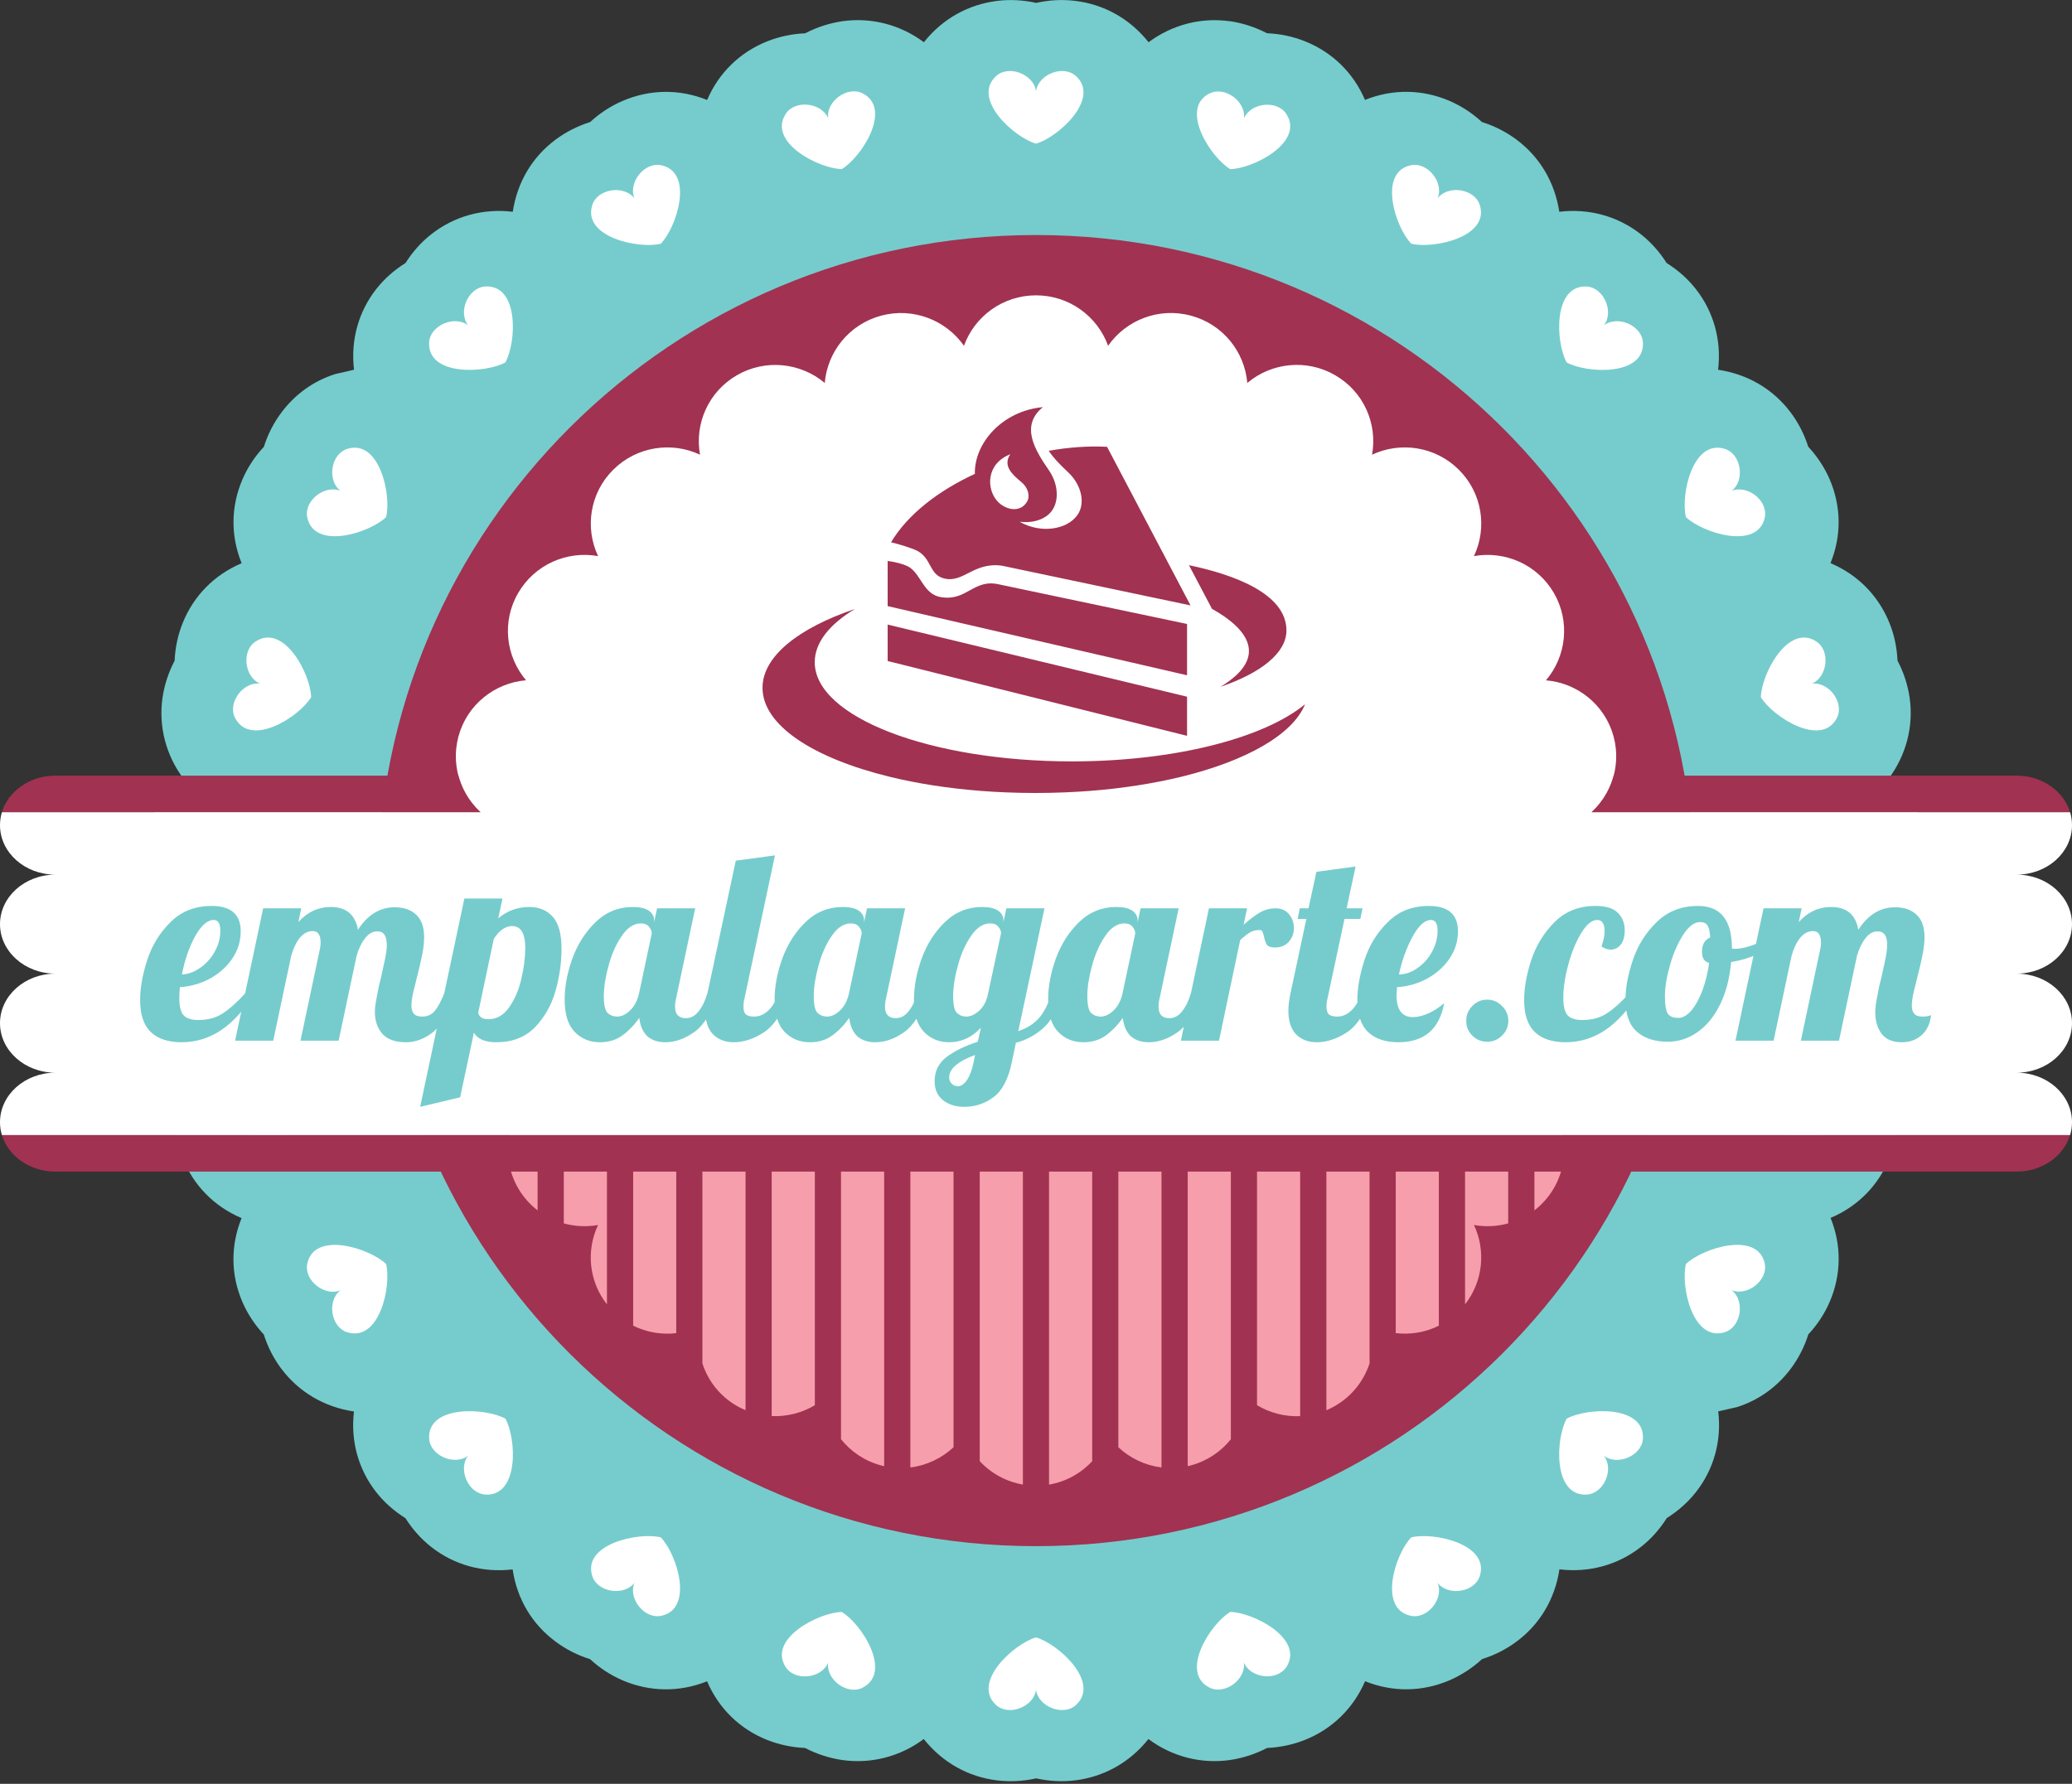
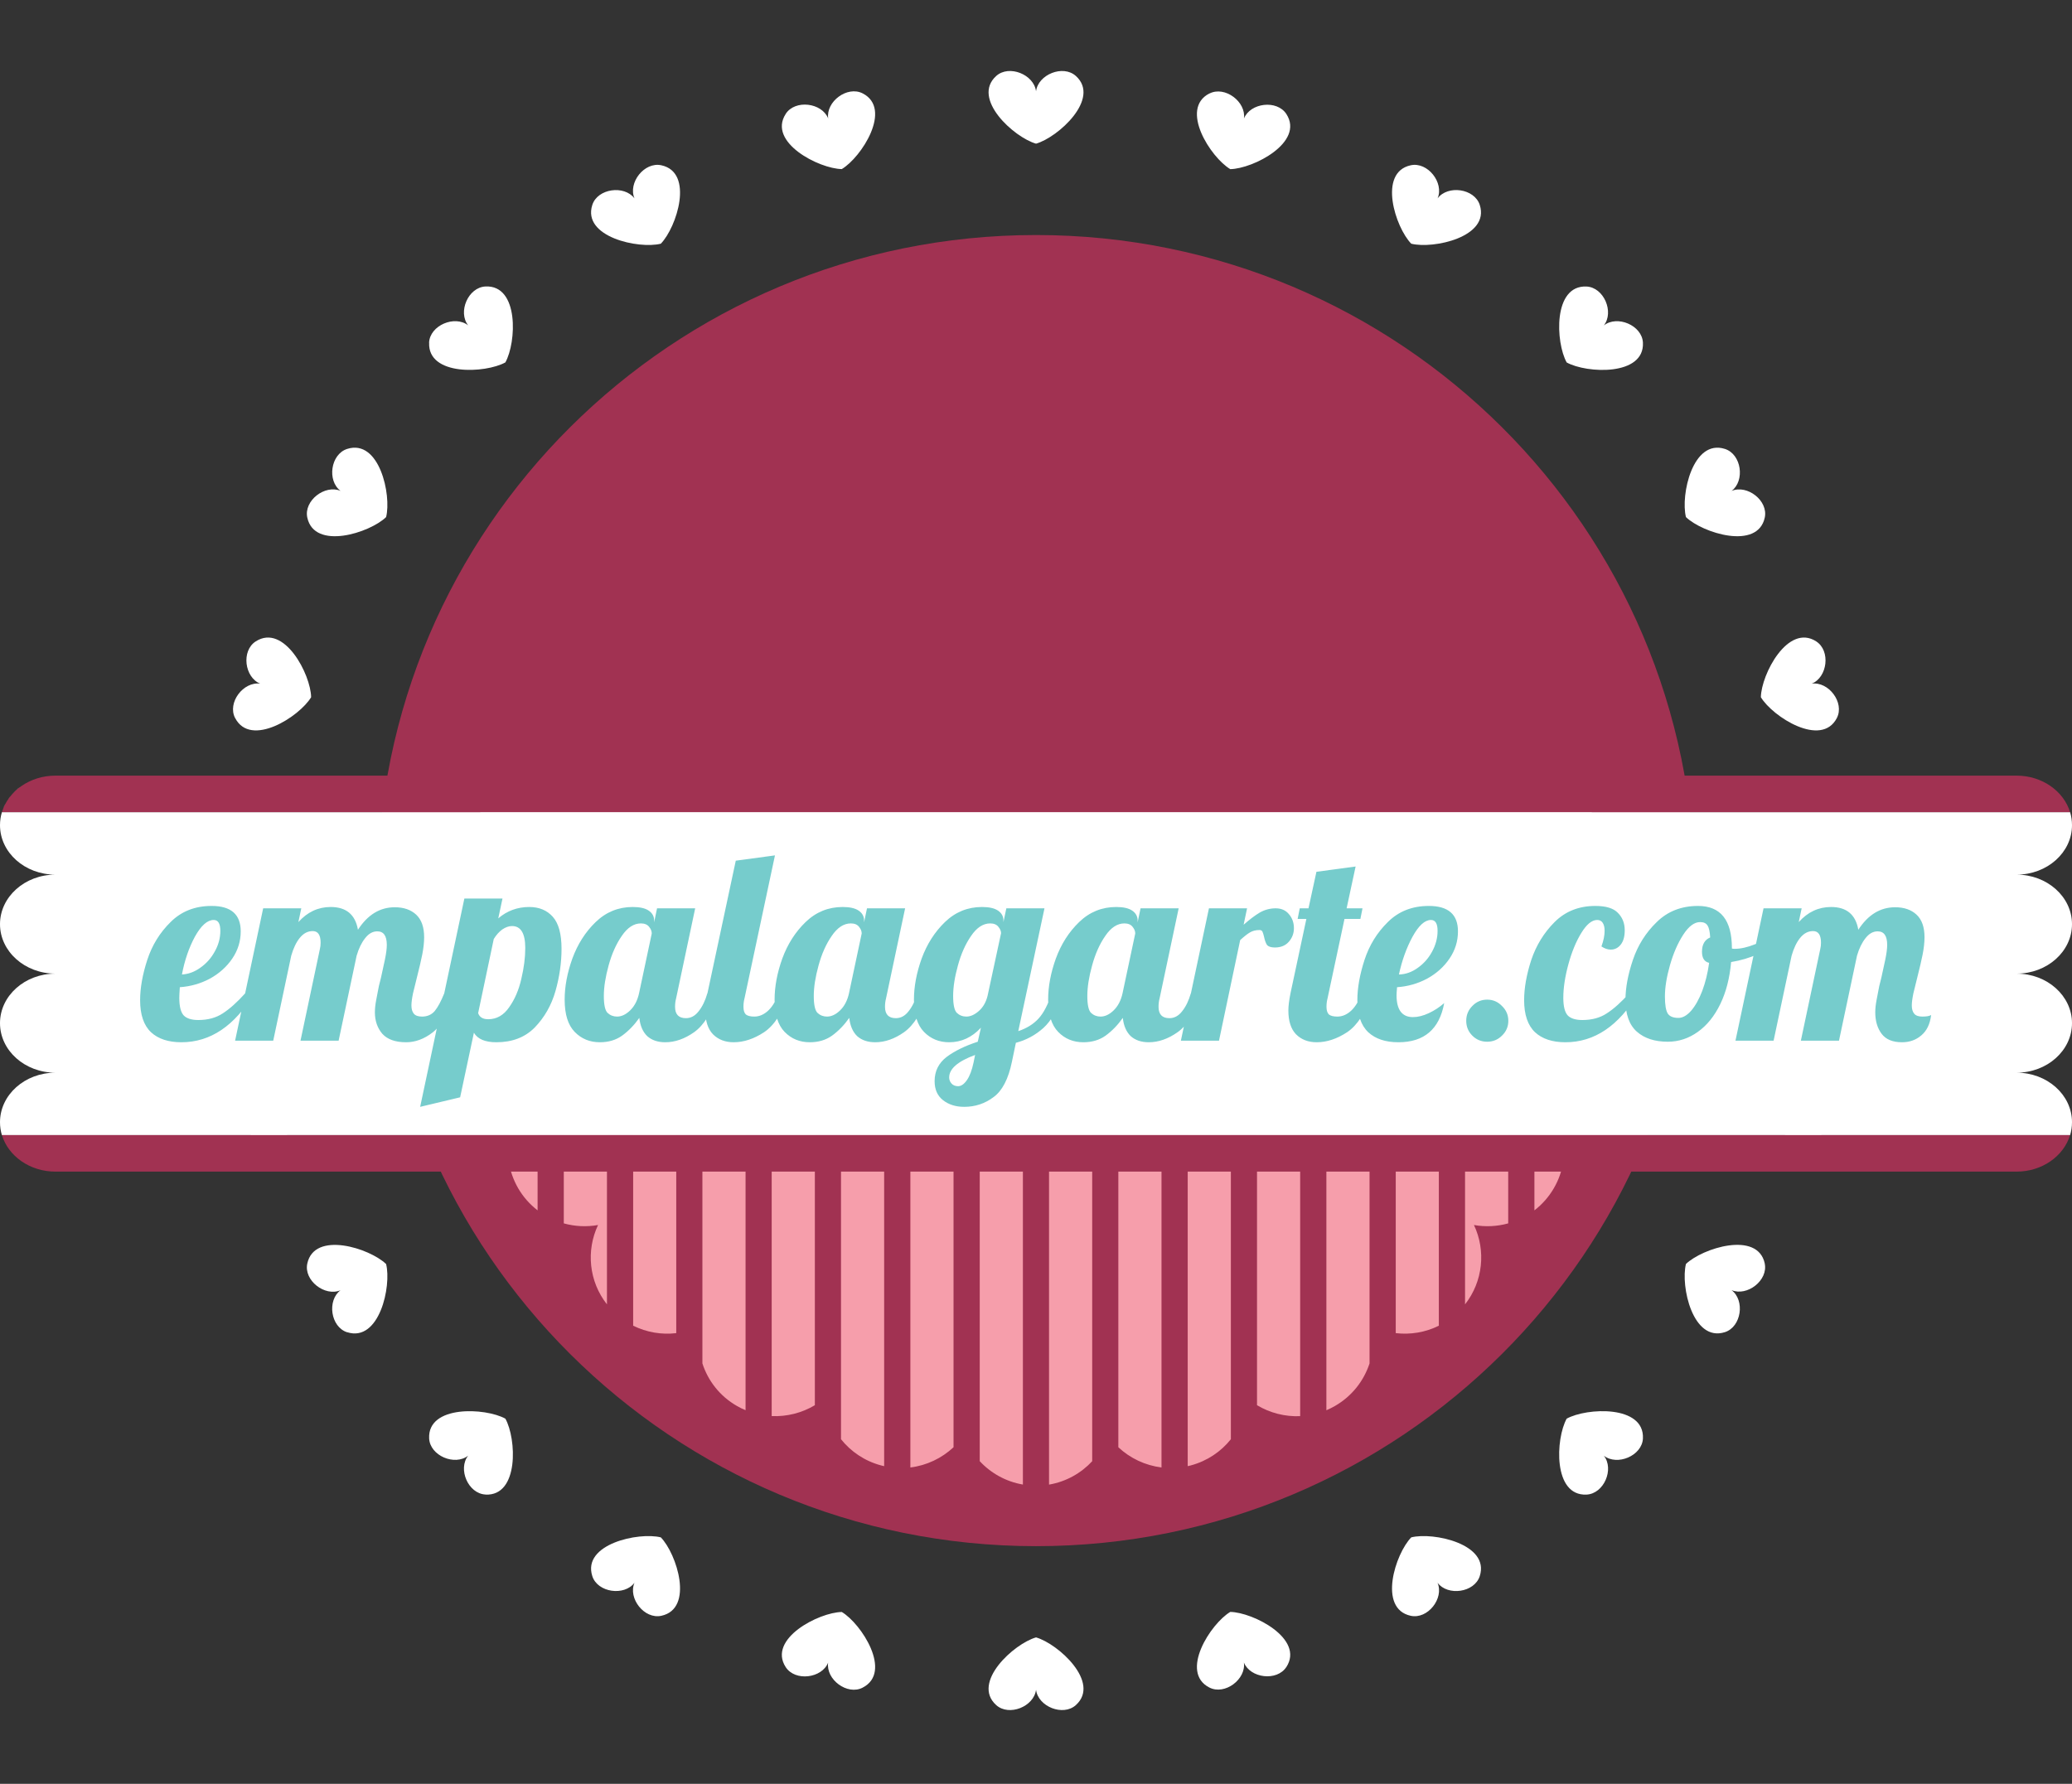
<svg xmlns="http://www.w3.org/2000/svg" width="180" height="155" viewBox="0 0 180 155" fill="none">
  <rect x="0" y="0" width="180" height="155" fill="#333333" stroke="none" />
  <g clip-path="url(#clip0_27_317)">
-     <path fill-rule="evenodd" clip-rule="evenodd" d="M106.826 1.838C107.967 2.003 109.068 2.369 110.065 2.888C111.178 2.934 112.301 3.162 113.356 3.584C115.696 4.515 117.554 6.284 118.58 8.682C121.005 7.705 123.563 7.763 125.885 8.75C126.946 9.201 127.915 9.84 128.74 10.605C129.801 10.936 130.833 11.45 131.745 12.135C133.757 13.636 135.065 15.822 135.46 18.402C138.069 18.088 140.557 18.801 142.53 20.343C143.419 21.039 144.181 21.901 144.783 22.854C145.741 23.453 146.607 24.207 147.306 25.097C148.854 27.061 149.565 29.538 149.256 32.129C151.853 32.517 154.043 33.824 155.551 35.828C156.239 36.741 156.75 37.763 157.088 38.819C157.856 39.641 158.493 40.605 158.951 41.655C159.943 43.973 160.001 46.518 159.02 48.933C161.428 49.955 163.2 51.798 164.14 54.127C164.565 55.177 164.794 56.296 164.84 57.403C165.367 58.396 165.729 59.492 165.895 60.628C166.245 63.077 165.62 65.594 164.06 67.671C166.124 69.292 167.369 71.536 167.672 74.03C167.81 75.154 167.736 76.296 167.495 77.38C167.741 78.465 167.81 79.601 167.672 80.731C167.374 83.225 166.124 85.468 164.06 87.095C165.614 89.167 166.245 91.684 165.895 94.133C165.729 95.274 165.367 96.364 164.84 97.358C164.794 98.465 164.565 99.578 164.14 100.634C163.206 102.963 161.434 104.806 159.026 105.828C160.001 108.242 159.949 110.782 158.957 113.105C158.504 114.161 157.868 115.12 157.094 115.948C156.761 117.009 156.245 118.025 155.563 118.939C154.427 120.446 152.874 121.633 150.913 122.261L149.267 122.637C149.577 125.229 148.866 127.706 147.318 129.669C146.618 130.554 145.752 131.313 144.795 131.912C144.193 132.866 143.436 133.728 142.541 134.424C140.575 135.965 138.08 136.678 135.472 136.364C135.082 138.944 133.769 141.136 131.756 142.632C130.839 143.317 129.812 143.83 128.752 144.161C127.92 144.926 126.957 145.56 125.896 146.016C123.574 147.004 121.011 147.061 118.586 146.085C117.559 148.476 115.702 150.246 113.368 151.182C112.313 151.604 111.189 151.833 110.077 151.884C109.079 152.403 107.984 152.769 106.837 152.934C104.377 153.282 101.849 152.66 99.767 151.108C98.139 153.157 95.88 154.401 93.374 154.704C92.245 154.841 91.104 154.766 90.009 154.527C88.919 154.772 87.772 154.841 86.643 154.704C84.137 154.407 81.884 153.162 80.25 151.108C78.168 152.66 75.64 153.282 73.174 152.934C72.033 152.769 70.932 152.403 69.935 151.884C68.822 151.838 67.704 151.604 66.644 151.188C64.31 150.257 62.452 148.488 61.426 146.091C59 147.061 56.449 147.009 54.115 146.022C53.054 145.571 52.091 144.932 51.26 144.167C50.193 143.836 49.173 143.322 48.255 142.637C46.22 141.119 44.918 138.95 44.534 136.37C41.931 136.678 39.443 135.971 37.476 134.43C36.587 133.733 35.825 132.871 35.222 131.918C34.265 131.319 33.399 130.565 32.7 129.681C31.151 127.717 30.441 125.24 30.75 122.649C28.159 122.261 25.962 120.948 24.454 118.95C23.766 118.043 23.256 117.021 22.918 115.959C22.149 115.132 21.507 114.173 21.054 113.122C20.057 110.805 20.011 108.265 20.986 105.845C18.577 104.823 16.806 102.974 15.871 100.651C15.447 99.601 15.217 98.482 15.171 97.375C14.65 96.382 14.283 95.286 14.117 94.15C13.767 91.701 14.392 89.184 15.951 87.106C13.887 85.485 12.643 83.237 12.339 80.742C12.201 79.618 12.276 78.482 12.517 77.392C12.27 76.307 12.201 75.166 12.339 74.041C12.637 71.541 13.887 69.304 15.951 67.677C14.392 65.605 13.767 63.082 14.117 60.634C14.283 59.492 14.65 58.402 15.171 57.409C15.217 56.301 15.447 55.183 15.871 54.133C16.806 51.809 18.583 49.96 20.991 48.938C20.011 46.524 20.068 43.978 21.06 41.661C21.513 40.605 22.155 39.646 22.924 38.824C23.256 37.763 23.772 36.741 24.46 35.828C25.596 34.321 27.149 33.134 29.11 32.506L30.756 32.129C30.446 29.532 31.157 27.055 32.705 25.091C33.405 24.207 34.271 23.448 35.228 22.854C35.83 21.901 36.587 21.039 37.482 20.343C39.448 18.801 41.943 18.088 44.546 18.402C44.935 15.816 46.248 13.636 48.261 12.135C49.178 11.45 50.205 10.942 51.266 10.605C52.097 9.84 53.06 9.201 54.121 8.756C56.449 7.763 59 7.711 61.431 8.687C62.458 6.29 64.316 4.521 66.655 3.59C67.716 3.168 68.834 2.94 69.946 2.894C70.944 2.374 72.045 2.009 73.186 1.844C75.645 1.495 78.18 2.118 80.261 3.67C81.89 1.615 84.149 0.377 86.654 0.074C87.784 -0.063 88.931 0.011 90.02 0.251C91.109 0.006 92.256 -0.063 93.386 0.074C95.891 0.371 98.145 1.615 99.779 3.67C101.86 2.123 104.389 1.495 106.849 1.849L106.826 1.838Z" fill="#76CCCC" />
    <path fill-rule="evenodd" clip-rule="evenodd" d="M90.003 20.422C121.602 20.422 147.226 45.931 147.226 77.386C147.226 108.842 121.602 134.35 90.003 134.35C58.404 134.35 32.78 108.842 32.78 77.386C32.78 45.931 58.404 20.422 90.003 20.422Z" fill="#A13252" />
-     <path fill-rule="evenodd" clip-rule="evenodd" d="M115.977 32.597C118.477 34.03 119.681 36.838 119.193 39.509C121.659 38.351 124.698 38.784 126.733 40.816C128.775 42.848 129.21 45.868 128.046 48.322C130.73 47.837 133.545 49.041 134.99 51.524C136.429 54.007 136.068 57.044 134.302 59.115C137.02 59.338 139.428 61.227 140.179 64.001C140.924 66.775 139.783 69.606 137.542 71.153C140.11 72.072 141.945 74.515 141.945 77.386C141.945 80.257 140.11 82.7 137.542 83.619C139.783 85.166 140.924 88.002 140.179 90.771C139.434 93.545 137.02 95.428 134.302 95.657C135.053 96.541 135.552 97.597 135.764 98.705L135.753 98.63H44.253L44.242 98.699C44.454 97.586 44.953 96.53 45.698 95.651C42.98 95.428 40.572 93.539 39.827 90.765C39.081 87.991 40.222 85.16 42.459 83.608C39.89 82.694 38.055 80.246 38.055 77.38C38.055 74.515 39.89 72.066 42.459 71.147C40.217 69.601 39.081 66.764 39.827 63.996C40.572 61.222 42.98 59.338 45.698 59.11C43.938 57.038 43.571 54.007 45.016 51.524C46.461 49.035 49.276 47.837 51.959 48.322C50.795 45.868 51.231 42.843 53.272 40.816C55.314 38.784 58.347 38.351 60.812 39.509C60.325 36.838 61.535 34.03 64.029 32.597C66.523 31.165 69.568 31.524 71.649 33.276C71.873 30.571 73.771 28.174 76.552 27.426C79.338 26.684 82.182 27.82 83.742 30.046C84.665 27.489 87.119 25.662 90.003 25.662C92.887 25.662 95.341 27.489 96.264 30.046C97.818 27.814 100.662 26.678 103.449 27.426C106.235 28.168 108.127 30.565 108.357 33.276C110.438 31.518 113.483 31.159 115.983 32.597H115.977ZM44.139 100.445C44.139 100.377 44.127 100.308 44.127 100.24C44.127 100.308 44.133 100.377 44.139 100.445ZM44.179 99.064C44.19 98.967 44.207 98.87 44.224 98.779C44.207 98.876 44.19 98.967 44.179 99.064Z" fill="white" />
    <path fill-rule="evenodd" clip-rule="evenodd" d="M135.753 98.63H133.299V105.171C133.964 104.658 134.543 104.013 134.99 103.242C135.833 101.792 136.056 100.154 135.753 98.63ZM131.022 98.63H127.272V113.339C128.838 111.347 129.096 108.659 128.046 106.444C129.044 106.621 130.065 106.57 131.022 106.302V98.63ZM124.996 98.63H121.252V115.839C122.525 115.988 123.826 115.777 124.996 115.194V98.63ZM118.976 98.63H115.226V122.54C115.478 122.432 115.725 122.312 115.971 122.169C117.456 121.313 118.482 119.977 118.976 118.471V98.63ZM112.949 98.63H109.2V122.101C110.323 122.774 111.631 123.111 112.949 123.054V98.636V98.63ZM106.929 98.63H103.179V127.398C103.271 127.38 103.357 127.358 103.443 127.335C104.876 126.952 106.075 126.13 106.929 125.057V98.63ZM100.903 98.63H97.153V125.754C98.174 126.713 99.492 127.335 100.903 127.512V98.63ZM94.882 98.63H91.132V129.001C92.606 128.75 93.913 128.014 94.882 126.969V98.636V98.63ZM88.862 98.63H85.112V126.964C86.081 128.008 87.388 128.745 88.862 128.996V98.625V98.63ZM82.836 98.63H79.086V127.512C80.496 127.34 81.809 126.713 82.836 125.754V98.63ZM76.809 98.63H73.06V125.057C73.914 126.13 75.112 126.952 76.546 127.335C76.632 127.358 76.718 127.38 76.809 127.398V98.63ZM70.789 98.63H67.039V123.048C68.352 123.105 69.665 122.774 70.789 122.101V98.63ZM64.769 98.63H61.019V118.471C61.506 119.977 62.532 121.319 64.023 122.169C64.27 122.312 64.516 122.432 64.769 122.535V98.63ZM58.748 98.63H55.004V115.194C56.174 115.771 57.481 115.993 58.748 115.839V98.63ZM52.728 98.63H48.978V106.302C49.935 106.57 50.956 106.621 51.954 106.444C50.904 108.665 51.157 111.347 52.728 113.339V98.63ZM46.702 98.63H44.253C43.944 100.154 44.173 101.787 45.01 103.242C45.457 104.013 46.036 104.658 46.702 105.171V98.636V98.63Z" fill="#F69EAB" />
    <path fill-rule="evenodd" clip-rule="evenodd" d="M86.54 6.604C84.367 8.573 88.094 11.941 90.003 12.483C91.912 11.941 95.639 8.567 93.466 6.604C92.348 5.594 90.181 6.473 90.003 7.934C89.825 6.473 87.658 5.594 86.54 6.604ZM105.06 8.122C102.451 9.463 105.174 13.681 106.877 14.697C108.861 14.663 113.339 12.369 111.751 9.909C110.931 8.642 108.609 8.933 108.064 10.303C108.271 8.847 106.407 7.437 105.065 8.128L105.06 8.122ZM122.553 14.361C119.681 14.983 121.217 19.76 122.599 21.176C124.52 21.655 129.445 20.594 128.551 17.808C128.092 16.376 125.77 16.056 124.887 17.238C125.466 15.885 124.033 14.041 122.553 14.361ZM137.828 24.897C134.893 24.76 135.139 29.766 136.102 31.495C137.834 32.454 142.868 32.694 142.725 29.772C142.65 28.265 140.494 27.363 139.33 28.276C140.242 27.118 139.336 24.971 137.828 24.897ZM149.846 39.007C147.048 38.117 145.982 43.02 146.463 44.932C147.891 46.307 152.69 47.837 153.309 44.977C153.63 43.505 151.784 42.078 150.425 42.66C151.606 41.775 151.291 39.469 149.846 39.007ZM157.782 55.731C155.31 54.15 153.005 58.608 152.971 60.582C153.992 62.278 158.229 64.989 159.571 62.392C160.264 61.05 158.848 59.195 157.386 59.407C158.756 58.859 159.049 56.547 157.776 55.731H157.782ZM161.102 73.933C159.123 71.77 155.74 75.48 155.196 77.38C155.74 79.281 159.123 82.991 161.102 80.828C162.116 79.715 161.233 77.557 159.766 77.38C161.233 77.203 162.116 75.046 161.102 73.933ZM159.576 92.369C158.229 89.772 153.992 92.483 152.977 94.178C153.011 96.153 155.316 100.611 157.787 99.03C159.06 98.214 158.768 95.902 157.392 95.354C158.854 95.56 160.27 93.705 159.576 92.369ZM153.309 109.783C152.684 106.924 147.891 108.459 146.463 109.829C145.982 111.747 147.048 116.644 149.846 115.754C151.285 115.291 151.606 112.985 150.42 112.101C151.778 112.677 153.625 111.25 153.304 109.778L153.309 109.783ZM142.725 124.989C142.862 122.067 137.834 122.312 136.102 123.271C135.139 125 134.893 130.006 137.828 129.869C139.342 129.795 140.248 127.649 139.33 126.49C140.494 127.398 142.65 126.496 142.725 124.995V124.989ZM128.551 136.952C129.445 134.167 124.52 133.105 122.599 133.585C121.217 135.006 119.681 139.778 122.553 140.4C124.033 140.72 125.466 138.882 124.881 137.529C125.77 138.705 128.087 138.391 128.551 136.952ZM111.751 144.852C113.339 142.392 108.861 140.097 106.877 140.063C105.174 141.079 102.451 145.297 105.06 146.633C106.407 147.323 108.265 145.914 108.059 144.458C108.609 145.822 110.931 146.119 111.751 144.846V144.852ZM93.466 148.157C95.639 146.188 91.912 142.82 90.003 142.278C88.094 142.82 84.367 146.193 86.54 148.157C87.658 149.167 89.825 148.288 90.003 146.827C90.181 148.288 92.348 149.167 93.466 148.157ZM74.946 146.639C77.555 145.297 74.831 141.085 73.128 140.069C71.144 140.103 66.666 142.398 68.255 144.858C69.075 146.125 71.397 145.834 71.942 144.47C71.735 145.931 73.599 147.335 74.94 146.644L74.946 146.639ZM57.452 140.4C60.325 139.778 58.788 135.006 57.406 133.585C55.48 133.105 50.56 134.167 51.455 136.952C51.913 138.385 54.236 138.705 55.119 137.529C54.54 138.882 55.973 140.72 57.452 140.4ZM42.178 129.869C45.113 130.006 44.867 125 43.903 123.271C42.166 122.312 37.138 122.072 37.281 124.989C37.355 126.496 39.511 127.398 40.67 126.484C39.758 127.643 40.664 129.789 42.178 129.863V129.869ZM30.16 115.759C32.958 116.65 34.024 111.747 33.542 109.835C32.115 108.459 27.321 106.93 26.696 109.789C26.375 111.262 28.222 112.689 29.581 112.112C28.399 112.997 28.715 115.303 30.16 115.765V115.759ZM22.224 99.03C24.695 100.611 27 96.153 27.035 94.178C26.014 92.483 21.777 89.772 20.435 92.369C19.741 93.71 21.158 95.565 22.62 95.354C21.249 95.902 20.957 98.214 22.23 99.03H22.224ZM18.904 80.828C20.877 82.991 24.265 79.281 24.81 77.38C24.265 75.48 20.877 71.77 18.904 73.933C17.889 75.046 18.772 77.203 20.24 77.38C18.772 77.557 17.889 79.715 18.904 80.828ZM20.429 62.392C21.777 64.989 26.008 62.278 27.029 60.582C26.995 58.608 24.69 54.15 22.218 55.731C20.945 56.547 21.238 58.853 22.608 59.407C21.146 59.195 19.73 61.05 20.424 62.392H20.429ZM26.696 44.977C27.321 47.837 32.12 46.307 33.542 44.932C34.024 43.014 32.958 38.117 30.16 39.007C28.72 39.464 28.399 41.775 29.586 42.654C28.227 42.078 26.375 43.505 26.696 44.977ZM37.281 29.772C37.143 32.694 42.172 32.449 43.903 31.49C44.867 29.76 45.108 24.755 42.178 24.892C40.664 24.966 39.758 27.112 40.67 28.271C39.506 27.363 37.35 28.265 37.275 29.772H37.281ZM51.455 17.808C50.56 20.594 55.486 21.655 57.406 21.176C58.788 19.755 60.325 14.983 57.452 14.361C55.973 14.041 54.54 15.879 55.119 17.238C54.23 16.062 51.913 16.376 51.455 17.808ZM68.255 9.903C66.666 12.363 71.144 14.658 73.128 14.692C74.831 13.676 77.555 9.458 74.946 8.116C73.599 7.426 71.735 8.836 71.947 10.291C71.397 8.921 69.075 8.63 68.255 9.897V9.903Z" fill="white" />
-     <path fill-rule="evenodd" clip-rule="evenodd" d="M138.27 70.571H179.834C179.943 70.93 180 71.307 180 71.701C180 74.076 177.844 75.999 175.189 75.999C177.844 75.999 180 77.928 180 80.303C180 82.677 177.844 84.601 175.189 84.601C177.844 84.601 180 86.53 180 88.904C180 91.279 177.844 93.208 175.189 93.208C177.844 93.208 180 95.132 180 97.512C180 97.9 179.943 98.276 179.834 98.636H0.166C0.057 98.276 0 97.9 0 97.512C0 95.137 2.156 93.208 4.811 93.208C2.156 93.208 0 91.279 0 88.904C0 86.53 2.156 84.601 4.811 84.601C2.156 84.601 0 82.671 0 80.303C0 77.934 2.156 75.999 4.811 75.999C2.156 75.999 0 74.076 0 71.701C0 71.313 0.057 70.93 0.166 70.571H138.27ZM178.372 68.476C178.435 68.528 178.498 68.579 178.555 68.63C178.492 68.579 178.435 68.528 178.372 68.476ZM178.721 68.779C178.762 68.813 178.796 68.853 178.836 68.893L178.721 68.779ZM0.287 70.234C0.344 70.097 0.407 69.96 0.476 69.829C0.407 69.96 0.338 70.097 0.287 70.234ZM0.522 69.755C0.55 69.703 0.579 69.658 0.608 69.606L0.522 69.755ZM0.711 69.452C0.774 69.355 0.843 69.264 0.917 69.178C0.843 69.27 0.774 69.361 0.711 69.452ZM0.992 69.087C1.026 69.041 1.066 69.001 1.107 68.961C1.066 69.001 1.032 69.047 0.992 69.087ZM1.571 68.522C1.64 68.465 1.709 68.413 1.777 68.362C1.709 68.413 1.634 68.471 1.571 68.522ZM2.024 68.197C2.076 68.162 2.121 68.134 2.173 68.105L2.024 68.197Z" fill="white" />
+     <path fill-rule="evenodd" clip-rule="evenodd" d="M138.27 70.571H179.834C179.943 70.93 180 71.307 180 71.701C180 74.076 177.844 75.999 175.189 75.999C177.844 75.999 180 77.928 180 80.303C180 82.677 177.844 84.601 175.189 84.601C177.844 84.601 180 86.53 180 88.904C180 91.279 177.844 93.208 175.189 93.208C177.844 93.208 180 95.132 180 97.512C180 97.9 179.943 98.276 179.834 98.636H0.166C0.057 98.276 0 97.9 0 97.512C0 95.137 2.156 93.208 4.811 93.208C2.156 93.208 0 91.279 0 88.904C0 86.53 2.156 84.601 4.811 84.601C2.156 84.601 0 82.671 0 80.303C0 77.934 2.156 75.999 4.811 75.999C2.156 75.999 0 74.076 0 71.701C0 71.313 0.057 70.93 0.166 70.571H138.27ZM178.372 68.476C178.435 68.528 178.498 68.579 178.555 68.63C178.492 68.579 178.435 68.528 178.372 68.476ZM178.721 68.779C178.762 68.813 178.796 68.853 178.836 68.893L178.721 68.779ZM0.287 70.234C0.344 70.097 0.407 69.96 0.476 69.829C0.407 69.96 0.338 70.097 0.287 70.234ZM0.522 69.755C0.55 69.703 0.579 69.658 0.608 69.606L0.522 69.755ZM0.711 69.452C0.774 69.355 0.843 69.264 0.917 69.178C0.843 69.27 0.774 69.361 0.711 69.452ZM0.992 69.087C1.026 69.041 1.066 69.001 1.107 68.961C1.066 69.001 1.032 69.047 0.992 69.087ZC1.64 68.465 1.709 68.413 1.777 68.362C1.709 68.413 1.634 68.471 1.571 68.522ZM2.024 68.197C2.076 68.162 2.121 68.134 2.173 68.105L2.024 68.197Z" fill="white" />
    <path fill-rule="evenodd" clip-rule="evenodd" d="M103.122 60.542V63.938L77.113 57.437V54.27L103.122 60.537V60.542ZM105.289 52.905C108.334 54.595 110.318 57.089 106.023 59.681C109.538 58.482 111.757 56.735 111.757 54.783C111.757 51.575 107.164 49.92 103.288 49.11L105.289 52.905ZM93.128 66.159C80.789 66.159 70.778 62.3 70.778 57.54C70.778 55.834 72.062 54.247 74.275 52.911C69.35 54.584 66.242 57.038 66.242 59.766C66.242 63.02 70.646 65.873 77.28 67.495C79.682 68.082 82.377 68.505 85.261 68.727C85.978 68.784 86.706 68.824 87.44 68.853C88.266 68.887 89.103 68.904 89.951 68.904C90.8 68.904 91.637 68.887 92.463 68.853C93.202 68.824 93.925 68.779 94.641 68.727C97.526 68.505 100.22 68.077 102.623 67.495C108.265 66.113 112.296 63.842 113.374 61.193C109.807 64.127 102.078 66.159 93.122 66.159H93.128ZM86.752 50.771L103.122 54.218V58.676L77.113 52.666V48.744C77.584 48.796 78.65 49.018 79.086 49.344C80.055 50.074 80.29 51.644 81.723 51.884C83.988 52.272 84.556 50.285 86.752 50.771ZM103.42 52.597L96.172 38.824C94.544 38.739 92.824 38.864 91.104 39.172C91.551 39.84 92.182 40.468 92.795 41.039C93.965 42.141 94.309 43.739 93.604 44.743C92.709 46.033 90.398 46.387 88.581 45.337C89.573 45.462 90.525 45.228 91.138 44.658C92.033 43.813 92.027 42.181 91.121 40.862C89.9 39.098 88.61 36.986 90.599 35.377C87.056 35.708 84.63 38.51 84.688 41.176C81.54 42.631 78.862 44.681 77.406 47.123C77.876 47.226 79.298 47.631 79.762 47.905C80.955 48.613 80.726 49.937 82.016 50.263C83.696 50.685 84.585 48.813 87.044 49.155L103.414 52.603L103.42 52.597ZM87.772 39.469C87.084 40.451 87.939 41.244 88.719 41.878C89.303 42.357 89.516 43.094 89.223 43.59C88.592 44.646 87.285 44.258 86.654 43.562C85.657 42.46 85.68 40.28 87.772 39.469Z" fill="#A13252" />
    <path fill-rule="evenodd" clip-rule="evenodd" d="M179.834 98.63C179.278 100.457 177.408 101.804 175.189 101.804H4.811C2.592 101.804 0.722 100.457 0.166 98.63H179.834Z" fill="#A13252" />
    <path fill-rule="evenodd" clip-rule="evenodd" d="M179.834 70.571C179.278 68.745 177.408 67.397 175.189 67.397H140.19C139.869 68.613 139.204 69.715 138.275 70.571H179.839H179.834ZM39.815 67.397H4.811C2.592 67.397 0.722 68.745 0.166 70.571H41.73C40.801 69.715 40.136 68.613 39.815 67.397Z" fill="#A13252" />
    <path d="M15.76 90.564C14.625 90.564 13.744 90.273 13.115 89.69C12.486 89.092 12.172 88.164 12.172 86.907C12.172 85.849 12.379 84.684 12.793 83.411C13.207 82.138 13.882 81.042 14.817 80.122C15.752 79.187 16.941 78.719 18.382 78.719C20.069 78.719 20.912 79.455 20.912 80.927C20.912 81.786 20.667 82.575 20.176 83.296C19.685 84.017 19.034 84.599 18.221 85.044C17.408 85.473 16.542 85.719 15.622 85.78C15.591 86.24 15.576 86.547 15.576 86.7C15.576 87.451 15.706 87.965 15.967 88.241C16.228 88.502 16.649 88.632 17.232 88.632C18.06 88.632 18.765 88.44 19.348 88.057C19.946 87.674 20.598 87.091 21.303 86.309H22.085C20.383 89.146 18.275 90.564 15.76 90.564ZM15.806 84.676C16.373 84.645 16.91 84.446 17.416 84.078C17.937 83.71 18.351 83.242 18.658 82.675C18.98 82.108 19.141 81.51 19.141 80.881C19.141 80.252 18.949 79.938 18.566 79.938C18.014 79.938 17.47 80.421 16.933 81.387C16.412 82.353 16.036 83.449 15.806 84.676ZM35.282 90.564C34.347 90.564 33.657 90.319 33.212 89.828C32.783 89.322 32.568 88.701 32.568 87.965C32.568 87.643 32.606 87.283 32.683 86.884C32.76 86.47 32.836 86.071 32.913 85.688C33.005 85.305 33.066 85.059 33.097 84.952C33.22 84.415 33.335 83.886 33.442 83.365C33.549 82.844 33.603 82.422 33.603 82.1C33.603 81.318 33.327 80.927 32.775 80.927C32.376 80.927 32.024 81.126 31.717 81.525C31.41 81.908 31.165 82.414 30.981 83.043L29.417 90.426H26.105L27.784 82.491C27.83 82.307 27.853 82.115 27.853 81.916C27.853 81.241 27.623 80.904 27.163 80.904C26.734 80.904 26.358 81.103 26.036 81.502C25.729 81.885 25.484 82.399 25.3 83.043L23.736 90.426H20.424L22.862 78.926H26.174L25.921 80.122C26.703 79.248 27.638 78.811 28.727 78.811C30.076 78.811 30.866 79.47 31.096 80.789C31.939 79.486 33.005 78.834 34.293 78.834C35.075 78.834 35.696 79.049 36.156 79.478C36.616 79.907 36.846 80.559 36.846 81.433C36.846 81.878 36.792 82.376 36.685 82.928C36.578 83.465 36.424 84.124 36.225 84.906C36.102 85.381 35.987 85.849 35.88 86.309C35.788 86.754 35.742 87.106 35.742 87.367C35.742 87.674 35.811 87.911 35.949 88.08C36.087 88.249 36.325 88.333 36.662 88.333C37.122 88.333 37.49 88.172 37.766 87.85C38.042 87.513 38.318 86.999 38.594 86.309H39.56C38.993 87.996 38.333 89.13 37.582 89.713C36.846 90.28 36.079 90.564 35.282 90.564ZM40.341 78.075H43.653L43.285 79.8C44.052 79.141 44.949 78.811 45.976 78.811C46.835 78.811 47.517 79.095 48.023 79.662C48.529 80.229 48.782 81.157 48.782 82.445C48.782 83.656 48.606 84.883 48.253 86.125C47.9 87.352 47.302 88.402 46.459 89.276C45.616 90.135 44.504 90.564 43.124 90.564C42.143 90.564 41.491 90.288 41.169 89.736L39.973 95.348L36.5 96.176L40.341 78.075ZM42.411 88.563C43.147 88.563 43.753 88.218 44.228 87.528C44.719 86.838 45.071 86.018 45.286 85.067C45.516 84.101 45.631 83.204 45.631 82.376C45.631 81.103 45.248 80.467 44.481 80.467C44.205 80.467 43.921 80.567 43.63 80.766C43.354 80.965 43.109 81.241 42.894 81.594L41.537 88.034C41.66 88.387 41.951 88.563 42.411 88.563ZM52.112 90.564C51.238 90.564 50.51 90.265 49.927 89.667C49.344 89.069 49.053 88.134 49.053 86.861C49.053 85.726 49.275 84.538 49.72 83.296C50.18 82.039 50.855 80.981 51.744 80.122C52.648 79.248 53.722 78.811 54.964 78.811C55.593 78.811 56.06 78.918 56.367 79.133C56.673 79.348 56.827 79.631 56.827 79.984V80.145L57.08 78.926H60.392L58.736 86.746C58.675 86.976 58.644 87.221 58.644 87.482C58.644 88.141 58.958 88.471 59.587 88.471C60.016 88.471 60.384 88.272 60.691 87.873C61.013 87.474 61.266 86.953 61.45 86.309H62.416C61.849 87.965 61.143 89.092 60.3 89.69C59.472 90.273 58.636 90.564 57.793 90.564C57.149 90.564 56.627 90.388 56.229 90.035C55.846 89.667 55.615 89.138 55.539 88.448C55.094 89.077 54.596 89.59 54.044 89.989C53.507 90.372 52.863 90.564 52.112 90.564ZM53.607 88.333C53.99 88.333 54.366 88.157 54.734 87.804C55.117 87.436 55.378 86.938 55.516 86.309L56.62 81.111C56.62 80.912 56.543 80.72 56.39 80.536C56.236 80.337 55.999 80.237 55.677 80.237C55.063 80.237 54.511 80.597 54.021 81.318C53.53 82.023 53.147 82.882 52.871 83.894C52.595 84.891 52.457 85.772 52.457 86.539C52.457 87.306 52.564 87.796 52.779 88.011C53.009 88.226 53.285 88.333 53.607 88.333ZM63.735 90.564C62.999 90.564 62.401 90.334 61.941 89.874C61.497 89.414 61.274 88.724 61.274 87.804C61.274 87.421 61.336 86.922 61.458 86.309L63.919 74.786L67.323 74.326L64.678 86.746C64.617 86.976 64.586 87.221 64.586 87.482C64.586 87.789 64.655 88.011 64.793 88.149C64.947 88.272 65.192 88.333 65.529 88.333C65.974 88.333 66.388 88.149 66.771 87.781C67.155 87.398 67.431 86.907 67.599 86.309H68.565C67.998 87.965 67.27 89.092 66.38 89.69C65.491 90.273 64.609 90.564 63.735 90.564ZM70.35 90.564C69.476 90.564 68.748 90.265 68.165 89.667C67.582 89.069 67.291 88.134 67.291 86.861C67.291 85.726 67.513 84.538 67.958 83.296C68.418 82.039 69.093 80.981 69.982 80.122C70.887 79.248 71.96 78.811 73.202 78.811C73.831 78.811 74.298 78.918 74.605 79.133C74.912 79.348 75.065 79.631 75.065 79.984V80.145L75.318 78.926H78.63L76.974 86.746C76.913 86.976 76.882 87.221 76.882 87.482C76.882 88.141 77.196 88.471 77.825 88.471C78.254 88.471 78.622 88.272 78.929 87.873C79.251 87.474 79.504 86.953 79.688 86.309H80.654C80.087 87.965 79.381 89.092 78.538 89.69C77.71 90.273 76.874 90.564 76.031 90.564C75.387 90.564 74.866 90.388 74.467 90.035C74.084 89.667 73.854 89.138 73.777 88.448C73.332 89.077 72.834 89.59 72.282 89.989C71.745 90.372 71.101 90.564 70.35 90.564ZM71.845 88.333C72.228 88.333 72.604 88.157 72.972 87.804C73.355 87.436 73.616 86.938 73.754 86.309L74.858 81.111C74.858 80.912 74.781 80.72 74.628 80.536C74.475 80.337 74.237 80.237 73.915 80.237C73.302 80.237 72.75 80.597 72.259 81.318C71.768 82.023 71.385 82.882 71.109 83.894C70.833 84.891 70.695 85.772 70.695 86.539C70.695 87.306 70.802 87.796 71.017 88.011C71.247 88.226 71.523 88.333 71.845 88.333ZM83.767 96.176C83.031 96.176 82.418 95.984 81.927 95.601C81.437 95.218 81.192 94.666 81.192 93.945C81.192 93.071 81.544 92.366 82.249 91.829C82.955 91.308 83.852 90.871 84.941 90.518L85.216 89.299C84.434 90.142 83.514 90.564 82.457 90.564C81.582 90.564 80.854 90.265 80.272 89.667C79.689 89.069 79.397 88.134 79.397 86.861C79.397 85.726 79.62 84.538 80.064 83.296C80.525 82.039 81.199 80.981 82.088 80.122C82.993 79.248 84.067 78.811 85.308 78.811C85.937 78.811 86.405 78.918 86.712 79.133C87.018 79.348 87.171 79.631 87.171 79.984V80.122L87.424 78.926H90.737L88.46 89.598C89.195 89.353 89.786 88.985 90.231 88.494C90.675 88.003 91.051 87.275 91.358 86.309H92.323C91.909 87.674 91.35 88.678 90.644 89.322C89.939 89.951 89.142 90.38 88.252 90.61L87.907 92.266C87.601 93.753 87.072 94.773 86.32 95.325C85.569 95.892 84.718 96.176 83.767 96.176ZM83.951 88.333C84.304 88.333 84.665 88.172 85.032 87.85C85.4 87.528 85.653 87.091 85.791 86.539L86.965 81.088C86.965 80.904 86.888 80.72 86.734 80.536C86.581 80.337 86.344 80.237 86.022 80.237C85.408 80.237 84.856 80.597 84.365 81.318C83.875 82.023 83.492 82.882 83.216 83.894C82.939 84.891 82.802 85.772 82.802 86.539C82.802 87.306 82.909 87.796 83.124 88.011C83.353 88.226 83.629 88.333 83.951 88.333ZM83.239 94.382C83.499 94.382 83.752 94.206 83.998 93.853C84.243 93.5 84.434 92.994 84.573 92.335L84.71 91.668C83.208 92.22 82.457 92.872 82.457 93.623C82.457 93.822 82.525 93.999 82.663 94.152C82.802 94.305 82.993 94.382 83.239 94.382ZM94.114 90.564C93.24 90.564 92.511 90.265 91.929 89.667C91.346 89.069 91.055 88.134 91.055 86.861C91.055 85.726 91.277 84.538 91.722 83.296C92.182 82.039 92.856 80.981 93.746 80.122C94.65 79.248 95.724 78.811 96.966 78.811C97.594 78.811 98.062 78.918 98.369 79.133C98.675 79.348 98.829 79.631 98.829 79.984V80.145L99.082 78.926H102.394L100.738 86.746C100.676 86.976 100.646 87.221 100.646 87.482C100.646 88.141 100.96 88.471 101.589 88.471C102.018 88.471 102.386 88.272 102.693 87.873C103.015 87.474 103.268 86.953 103.452 86.309H104.418C103.85 87.965 103.145 89.092 102.302 89.69C101.474 90.273 100.638 90.564 99.795 90.564C99.151 90.564 98.629 90.388 98.231 90.035C97.847 89.667 97.617 89.138 97.541 88.448C97.096 89.077 96.598 89.59 96.046 89.989C95.509 90.372 94.865 90.564 94.114 90.564ZM95.609 88.333C95.992 88.333 96.368 88.157 96.736 87.804C97.119 87.436 97.38 86.938 97.518 86.309L98.622 81.111C98.622 80.912 98.545 80.72 98.392 80.536C98.238 80.337 98.001 80.237 97.679 80.237C97.065 80.237 96.513 80.597 96.023 81.318C95.532 82.023 95.149 82.882 94.873 83.894C94.597 84.891 94.459 85.772 94.459 86.539C94.459 87.306 94.566 87.796 94.781 88.011C95.011 88.226 95.287 88.333 95.609 88.333ZM105.024 78.926H108.336L108.037 80.352C108.559 79.892 109.026 79.539 109.44 79.294C109.87 79.049 110.33 78.926 110.82 78.926C111.311 78.926 111.694 79.095 111.97 79.432C112.262 79.769 112.407 80.176 112.407 80.651C112.407 81.096 112.262 81.487 111.97 81.824C111.679 82.161 111.273 82.33 110.751 82.33C110.414 82.33 110.184 82.253 110.061 82.1C109.954 81.931 109.87 81.694 109.808 81.387C109.762 81.188 109.716 81.042 109.67 80.95C109.624 80.858 109.54 80.812 109.417 80.812C109.095 80.812 108.819 80.881 108.589 81.019C108.375 81.142 108.091 81.364 107.738 81.686L105.898 90.426H102.586L105.024 78.926ZM114.385 90.564C113.649 90.564 113.051 90.334 112.591 89.874C112.146 89.414 111.924 88.724 111.924 87.804C111.924 87.421 111.985 86.922 112.108 86.309L113.488 79.846H112.729L112.913 78.926H113.672L114.362 75.752L117.766 75.292L116.984 78.926H118.364L118.18 79.846H116.8L115.328 86.746C115.266 86.976 115.236 87.221 115.236 87.482C115.236 87.789 115.305 88.011 115.443 88.149C115.596 88.272 115.841 88.333 116.179 88.333C116.623 88.333 117.037 88.149 117.421 87.781C117.804 87.398 118.08 86.907 118.249 86.309H119.215C118.647 87.965 117.919 89.092 117.03 89.69C116.14 90.273 115.259 90.564 114.385 90.564ZM121.482 90.564C120.363 90.564 119.489 90.273 118.86 89.69C118.232 89.092 117.917 88.164 117.917 86.907C117.917 85.849 118.124 84.684 118.538 83.411C118.952 82.138 119.627 81.042 120.562 80.122C121.498 79.187 122.686 78.719 124.127 78.719C125.814 78.719 126.657 79.455 126.657 80.927C126.657 81.786 126.412 82.575 125.921 83.296C125.431 84.017 124.779 84.599 123.966 85.044C123.154 85.473 122.287 85.719 121.367 85.78C121.337 86.117 121.321 86.347 121.321 86.47C121.321 87.743 121.797 88.379 122.747 88.379C123.177 88.379 123.637 88.264 124.127 88.034C124.618 87.804 125.063 87.513 125.461 87.16C125.047 89.429 123.721 90.564 121.482 90.564ZM121.528 84.676C122.111 84.661 122.655 84.469 123.161 84.101C123.683 83.733 124.097 83.265 124.403 82.698C124.725 82.115 124.886 81.51 124.886 80.881C124.886 80.252 124.695 79.938 124.311 79.938C123.775 79.938 123.238 80.429 122.701 81.41C122.18 82.376 121.789 83.465 121.528 84.676ZM129.192 90.518C128.686 90.518 128.257 90.342 127.904 89.989C127.552 89.636 127.375 89.207 127.375 88.701C127.375 88.195 127.552 87.766 127.904 87.413C128.257 87.045 128.686 86.861 129.192 86.861C129.698 86.861 130.128 87.045 130.48 87.413C130.848 87.766 131.032 88.195 131.032 88.701C131.032 89.207 130.848 89.636 130.48 89.989C130.128 90.342 129.698 90.518 129.192 90.518ZM135.993 90.564C134.859 90.564 133.977 90.273 133.348 89.69C132.72 89.092 132.405 88.164 132.405 86.907C132.405 85.849 132.612 84.684 133.026 83.411C133.456 82.138 134.13 81.042 135.05 80.122C135.986 79.187 137.166 78.719 138.592 78.719C139.512 78.719 140.164 78.918 140.547 79.317C140.946 79.716 141.145 80.222 141.145 80.835C141.145 81.372 141.03 81.786 140.8 82.077C140.57 82.368 140.279 82.514 139.926 82.514C139.666 82.514 139.397 82.422 139.121 82.238C139.305 81.732 139.397 81.28 139.397 80.881C139.397 80.59 139.344 80.36 139.236 80.191C139.129 80.022 138.968 79.938 138.753 79.938C138.293 79.938 137.833 80.314 137.373 81.065C136.913 81.816 136.538 82.729 136.246 83.802C135.955 84.875 135.809 85.841 135.809 86.7C135.809 87.451 135.94 87.965 136.2 88.241C136.461 88.502 136.883 88.632 137.465 88.632C138.293 88.632 138.999 88.44 139.581 88.057C140.179 87.674 140.831 87.091 141.536 86.309H142.318C140.616 89.146 138.508 90.564 135.993 90.564ZM144.889 90.518C143.755 90.518 142.858 90.227 142.198 89.644C141.539 89.061 141.209 88.141 141.209 86.884C141.209 85.841 141.424 84.684 141.853 83.411C142.283 82.138 142.973 81.042 143.923 80.122C144.874 79.187 146.07 78.719 147.511 78.719C149.474 78.719 150.455 79.946 150.455 82.399V82.422C150.501 82.437 150.586 82.445 150.708 82.445C151.214 82.445 151.797 82.315 152.456 82.054C153.116 81.778 153.714 81.448 154.25 81.065L154.457 81.686C154.013 82.161 153.43 82.568 152.709 82.905C152.004 83.227 151.23 83.457 150.386 83.595C150.264 84.99 149.949 86.209 149.443 87.252C148.937 88.295 148.286 89.1 147.488 89.667C146.691 90.234 145.825 90.518 144.889 90.518ZM145.809 88.448C146.177 88.448 146.545 88.241 146.913 87.827C147.281 87.398 147.603 86.823 147.879 86.102C148.155 85.366 148.355 84.553 148.477 83.664C148.063 83.572 147.856 83.25 147.856 82.698C147.856 82.069 148.094 81.655 148.569 81.456C148.539 80.95 148.462 80.605 148.339 80.421C148.217 80.222 148.002 80.122 147.695 80.122C147.189 80.122 146.699 80.49 146.223 81.226C145.748 81.962 145.365 82.844 145.073 83.871C144.782 84.898 144.636 85.803 144.636 86.585C144.636 87.321 144.721 87.819 144.889 88.08C145.058 88.325 145.365 88.448 145.809 88.448ZM165.232 90.564C164.419 90.564 163.829 90.319 163.461 89.828C163.093 89.337 162.909 88.716 162.909 87.965C162.909 87.643 162.947 87.283 163.024 86.884C163.101 86.47 163.177 86.071 163.254 85.688C163.346 85.305 163.407 85.059 163.438 84.952C163.561 84.415 163.676 83.886 163.783 83.365C163.89 82.844 163.944 82.422 163.944 82.1C163.944 81.318 163.668 80.927 163.116 80.927C162.717 80.927 162.365 81.126 162.058 81.525C161.751 81.908 161.506 82.414 161.322 83.043L159.758 90.426H156.446L158.125 82.491C158.171 82.307 158.194 82.115 158.194 81.916C158.194 81.241 157.964 80.904 157.504 80.904C157.075 80.904 156.699 81.103 156.377 81.502C156.07 81.885 155.825 82.399 155.641 83.043L154.077 90.426H150.765L153.203 78.926H156.515L156.262 80.122C157.044 79.248 157.979 78.811 159.068 78.811C160.417 78.811 161.207 79.47 161.437 80.789C162.28 79.486 163.346 78.834 164.634 78.834C165.416 78.834 166.037 79.049 166.497 79.478C166.957 79.907 167.187 80.559 167.187 81.433C167.187 81.878 167.133 82.376 167.026 82.928C166.919 83.465 166.765 84.124 166.566 84.906C166.443 85.381 166.328 85.849 166.221 86.309C166.129 86.754 166.083 87.106 166.083 87.367C166.083 87.674 166.152 87.911 166.29 88.08C166.428 88.249 166.666 88.333 167.003 88.333C167.371 88.333 167.624 88.287 167.762 88.195C167.67 88.977 167.386 89.567 166.911 89.966C166.451 90.365 165.891 90.564 165.232 90.564Z" fill="#76CCCC" />
  </g>
  <defs>
    <clipPath id="clip0_27_317">
      <rect width="180" height="154.766" fill="white" />
    </clipPath>
  </defs>
</svg>